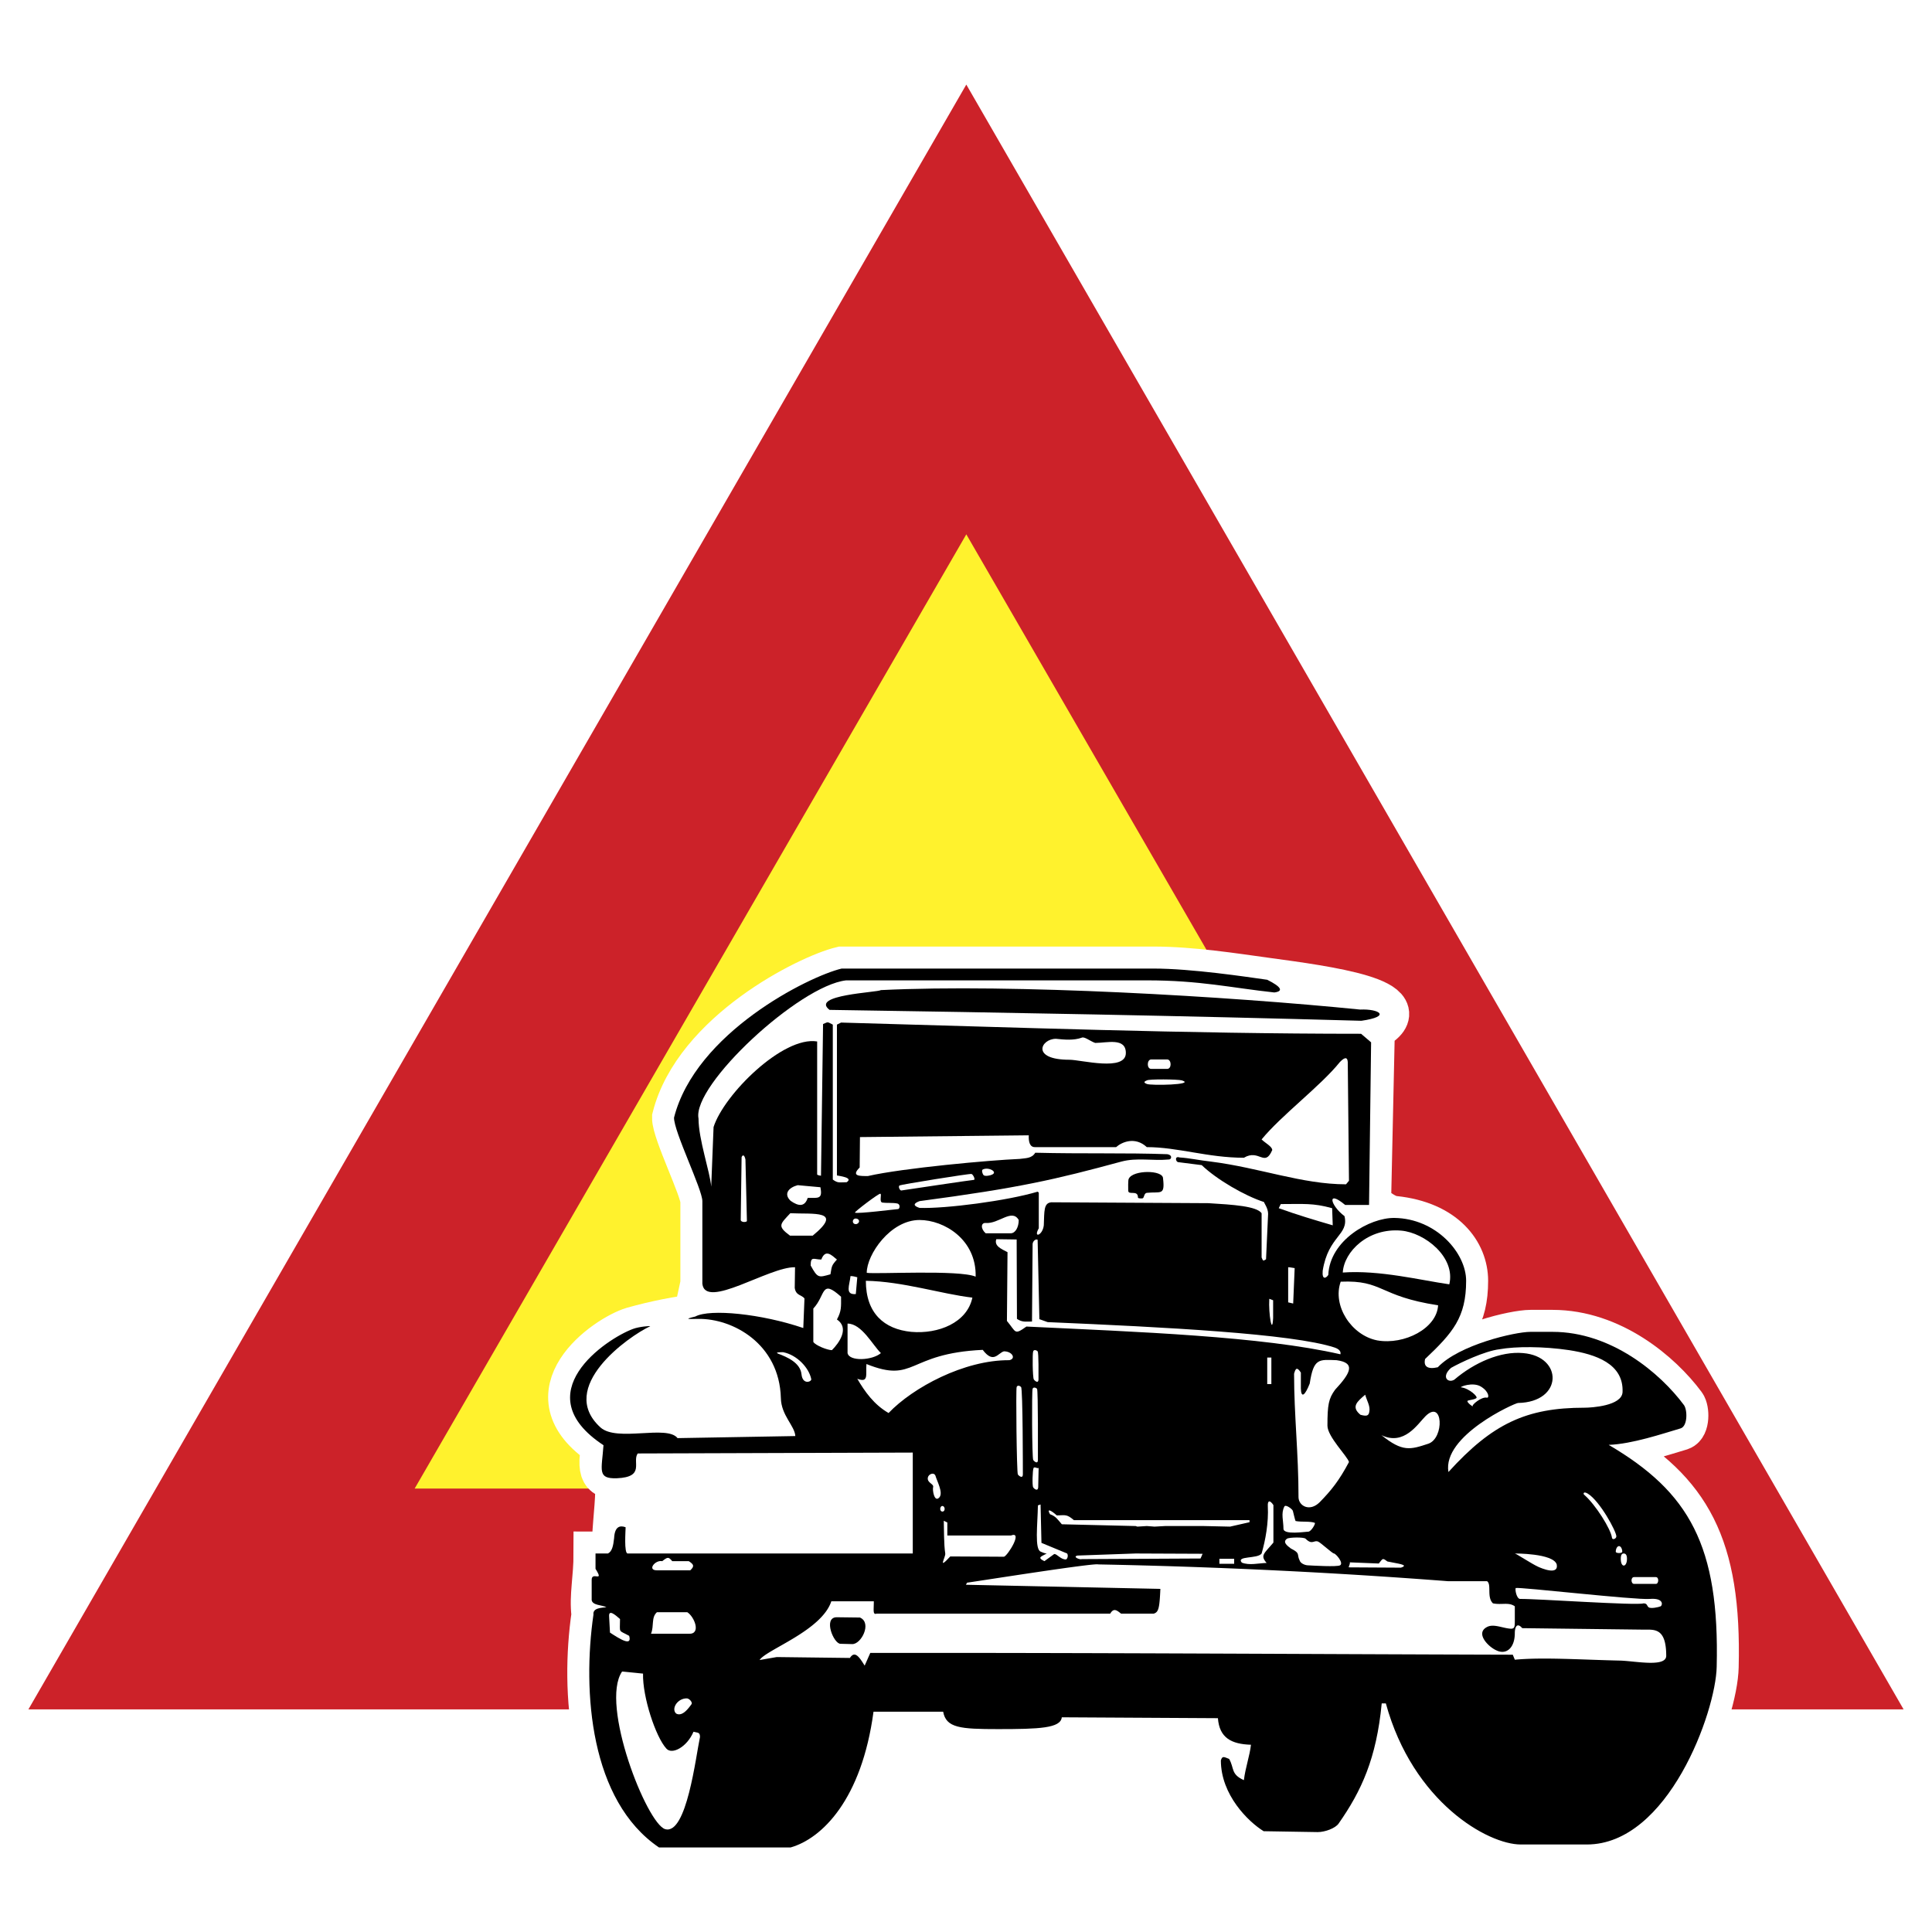
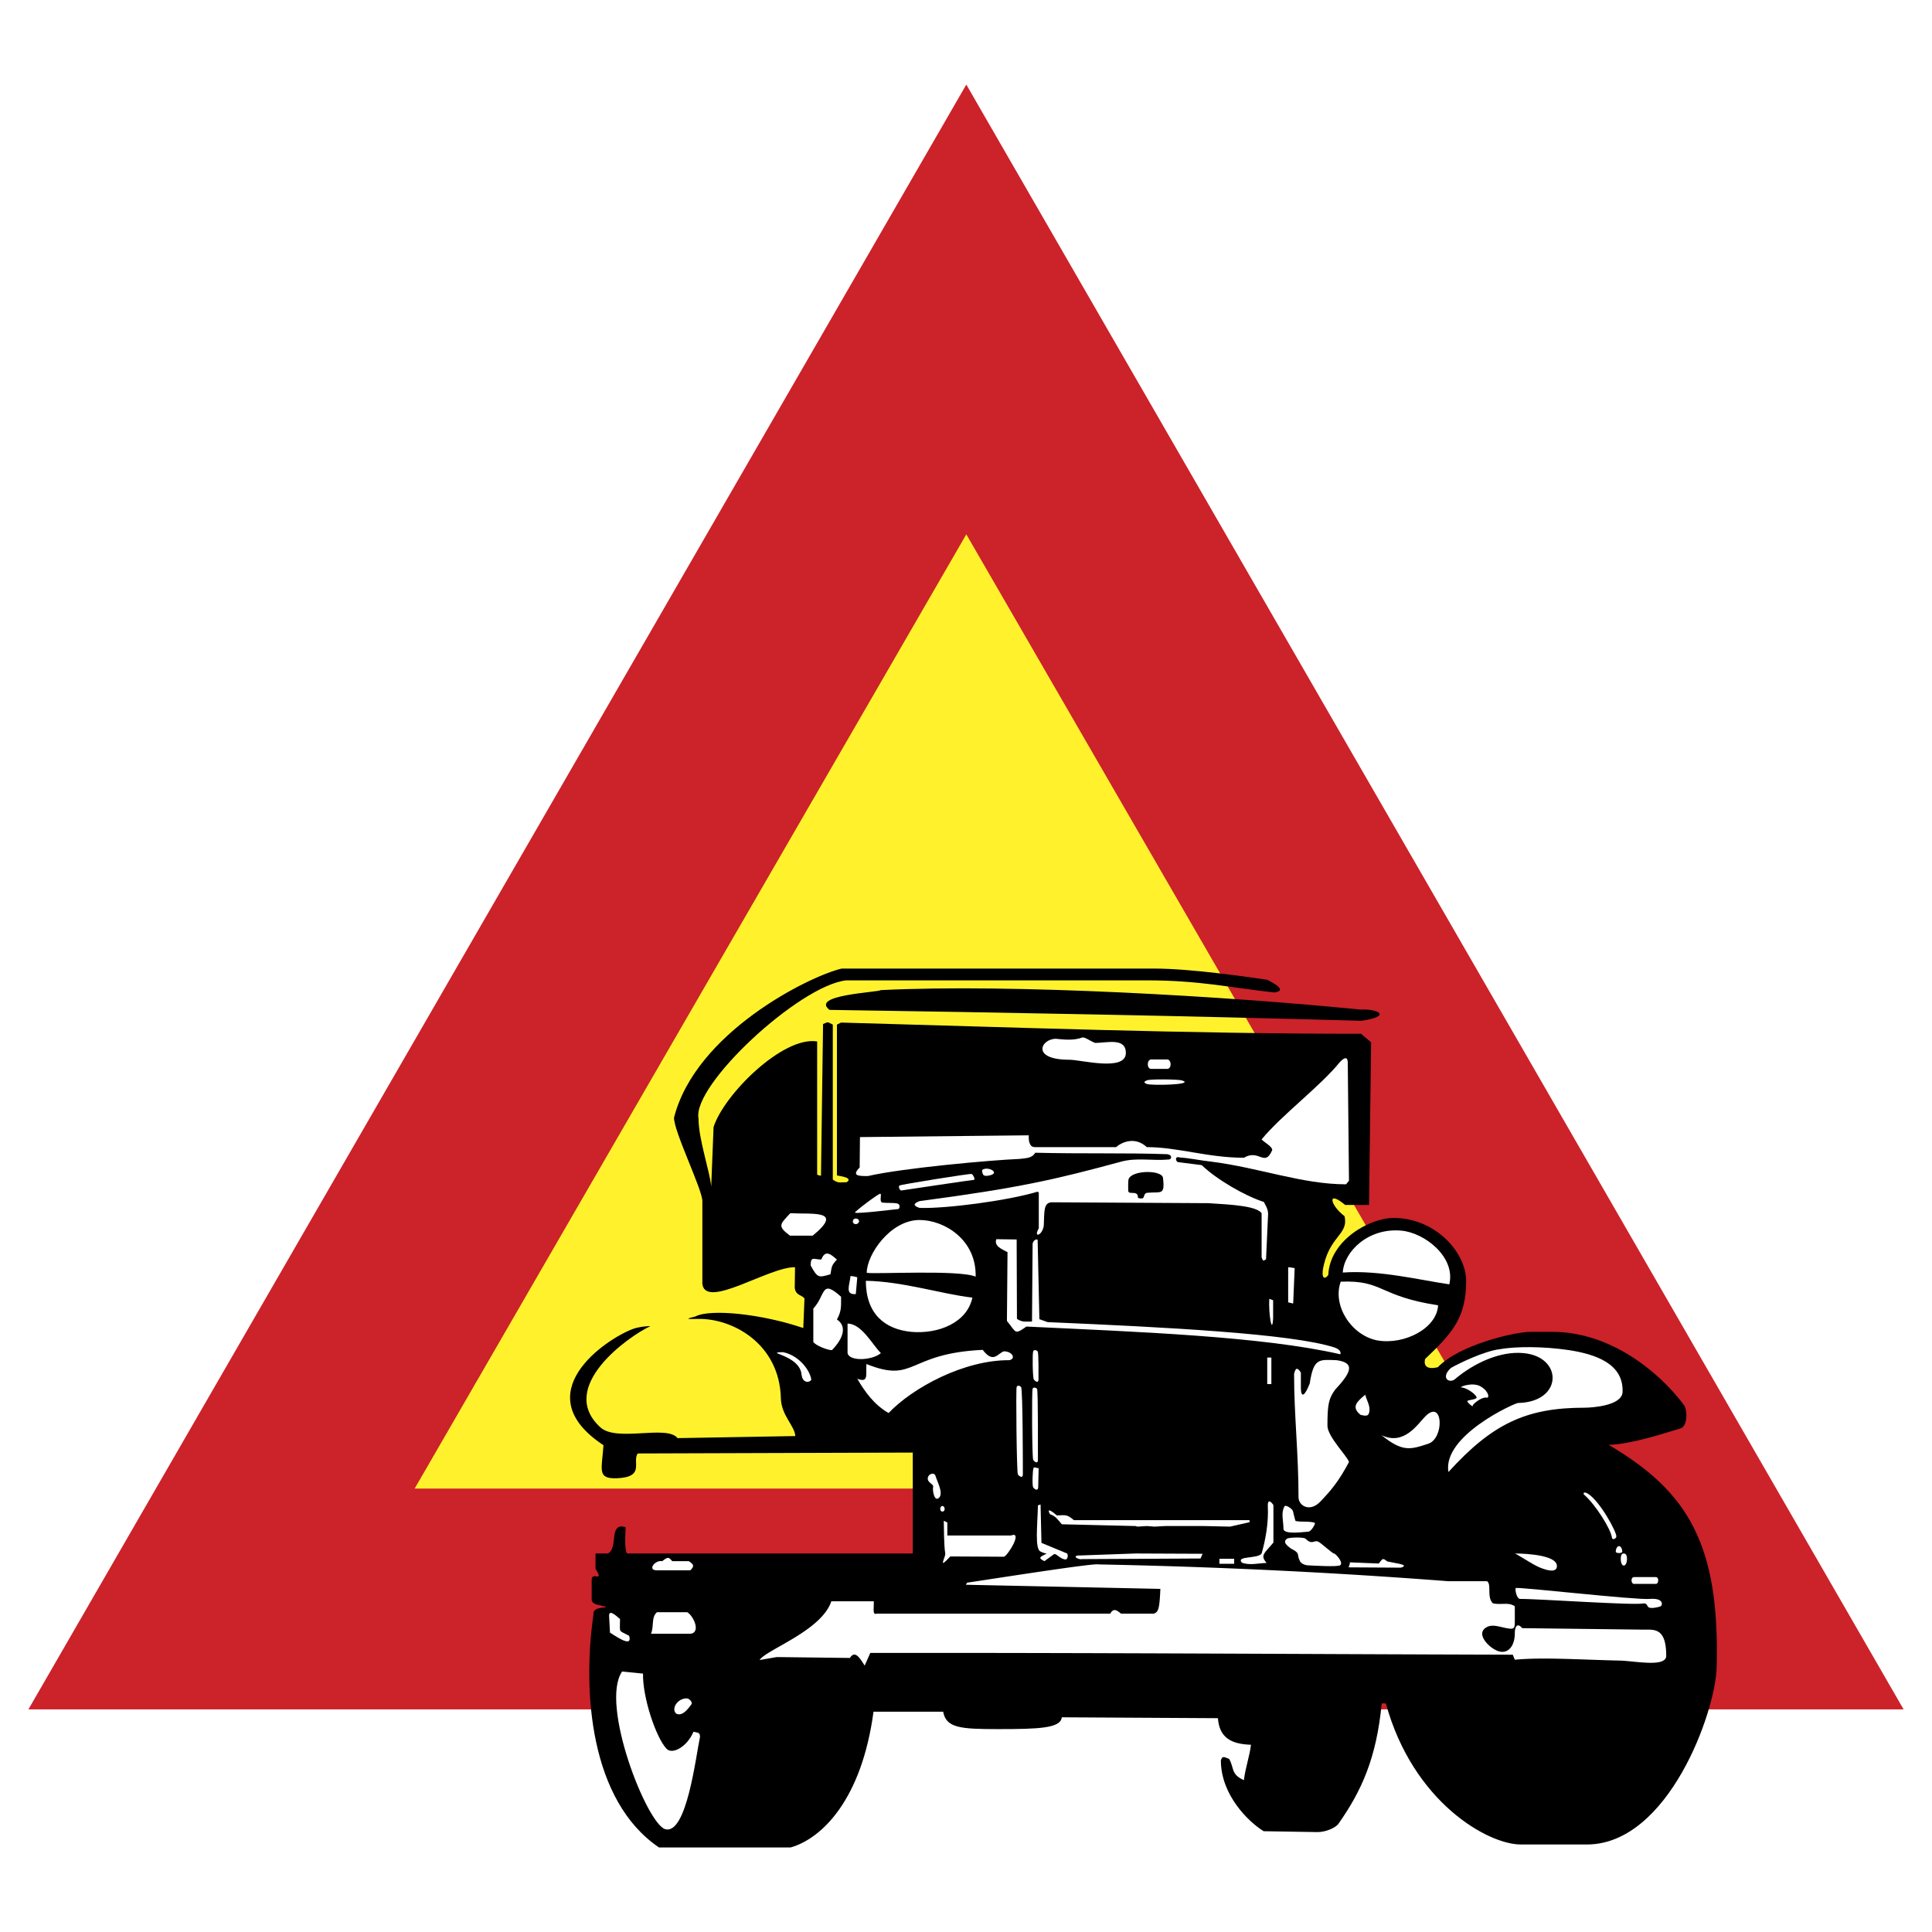
<svg xmlns="http://www.w3.org/2000/svg" width="2500" height="2500" viewBox="0 0 192.756 192.756">
  <g fill-rule="evenodd" clip-rule="evenodd">
    <path fill="#fff" d="M0 0h192.756v192.756H0V0z" />
    <path fill="#cc2229" d="M96.409 8.438L2.834 170.546h187.088L96.409 8.438z" />
    <path fill="#fff22d" d="M96.409 53.311l-55.04 95.206h110.08l-55.04-95.206z" />
-     <path d="M65.746 184.319c-6.861-4.652-7.655-15.518-6.537-23.232-.236-1.884.206-3.592.206-6.095 1.443 0 1.678.177 1.855-1.531.088-2.002.442-4.445.265-5.977-.883-.324-2.002.117-1.325-3.298-7.833-5.153.265-10.807 2.944-11.602 2.179-.618 4.858-1.148 6.213-1.236l.707-3.269v-8.244c0-1.178-2.856-6.949-2.826-8.333 2.149-8.451 13.397-14.075 16.724-14.87h31.095c3.826 0 7.949.648 11.365 1.119 5.83.795 15.664 2.091 10.541 4.888l-.383 17.578c.824.442 1.59 1.208 2.531 1.296 5.035.53 7.156 3.504 7.156 6.271 0 3.651-1.326 5.183-4.094 7.803-.176.736.236 1.061 1.266.825 2.121-2.238 7.686-3.533 9.246-3.533h2.209c5.859 0 10.746 4.122 13.102 7.302.354.471.385 2.091-.322 2.326-1.797.529-4.83 1.561-7.186 1.648 8.039 4.712 11.072 10.07 10.777 22.143-.088 4.477-4.83 17.726-12.955 17.726h-6.596c-3.27 0-10.748-4.21-13.457-14.074h-.412c-.529 5.506-2.031 8.745-4.299 11.983-.324.472-1.355.854-2.09.854l-5.389-.088c-1.531-.942-4.27-3.622-4.27-7.067.383-1.266.205 2.65-.295-4.211l-15.576-.088c-.117 1.09-2.238 1.178-6.359 1.178-3.77 0-5.183-.117-5.477-1.736h-6.949c-1.178 8.773-5.153 12.66-8.274 13.544H65.746z" fill="#fff" stroke="#fff" stroke-width="4.387" stroke-linecap="round" stroke-miterlimit="2.613" />
    <path d="M65.746 184.319c-6.861-4.652-7.655-15.518-6.537-23.232-.088-.677.825-.677 1.295-.735-.471-.236-1.384-.177-1.472-.707v-2.031c0-.884 1.296.354.383-1.09v-1.531h1.237c.412-.206.53-.736.618-1.531.059-1.178.589-1.296 1.148-1.089 0 .294-.177 2.62.206 2.62h28.443v-10.07l-27.442.089c-.589.824.795 2.355-2.09 2.474-1.973.059-1.501-.796-1.325-3.298-7.833-5.153.236-10.601 2.944-11.602.619-.235 1.826-.324 1.708-.265-2.149 1.001-9.363 6.095-4.947 10.099 1.649 1.473 6.625-.294 7.685 1.061l11.749-.206c-.059-1.031-1.414-2.061-1.443-3.799-.147-5.388-4.77-7.949-8.274-7.891-.677 0-1.62.088-.265-.235 1.473-.796 6.625-.266 10.777 1.147l.118-2.943c-.265-.384-.854-.266-.972-1.061l.03-2.061c-2.591-.06-8.951 4.269-9.246 1.648v-8.244c0-1.178-2.856-6.949-2.826-8.333 2.149-8.451 13.397-14.075 16.724-14.87h31.095c3.826 0 9.273.824 11.365 1.119 1.412.707 1.648 1.148.705 1.266-4.328-.471-7.42-1.207-12.689-1.207H84.414c-4.682.53-15.37 10.453-14.723 13.78 0 2.091 1.149 5.33 1.267 6.802l.235-5.947c1.03-3.239 6.919-9.099 10.335-8.539v13.279c.088.088.383.117.383.117l.206-15.134c.53-.206.354-.265.972.059v15.458c.53.383.648.266 1.384.266.707-.472-.736-.618-.972-.678v-15.046l.412-.206c17.166.471 34.392 1.119 51.882 1.119l1 .854-.205 16.224h-2.385c-1.855-1.56-1.502.03-.061 1.119.443 1.914-1.619 1.943-2.178 5.447-.088 1.001.383.707.559.412.148-3.444 4.123-5.712 6.596-5.683 4.182.059 7.156 3.504 7.156 6.271 0 3.651-1.326 5.183-4.094 7.803-.176.736.236 1.061 1.266.825 2.121-2.238 7.686-3.533 9.246-3.533h2.209c5.859 0 10.746 4.122 13.102 7.302.354.471.385 2.091-.322 2.326-1.797.529-4.83 1.561-7.186 1.648 8.039 4.712 11.072 10.07 10.777 22.143-.088 4.477-4.83 17.726-12.955 17.726h-6.596c-3.27 0-10.748-4.21-13.457-14.074h-.412c-.529 5.506-2.031 8.745-4.299 11.983-.324.472-1.355.854-2.09.854l-5.389-.088c-1.531-.942-4.27-3.622-4.27-7.067.146-.471.293-.354.824-.146.529.912.146 1.53 1.473 2.119.146-1.236.588-2.443.705-3.533-1.941-.059-3.15-.678-3.297-2.65l-15.576-.088c-.117 1.09-2.238 1.178-6.359 1.178-3.77 0-5.183-.117-5.477-1.736h-6.949c-1.178 8.773-5.153 12.66-8.274 13.544-5.417-.002-9.922-.002-13.131-.002z" />
    <path fill="#fff" d="M121.66 155.522h1.473v.5h-1.473v-.5zM85.385 121.572c.177 0 .324.118.324.266 0 .146-.147.294-.324.294-.412 0-.383-.56 0-.56zM85.297 120.983c-.088-.059 2.385-1.942 2.532-1.884.177.029-.146.824.207.883.354.059 1.089 0 1.472.089.354.059.265.56.088.56-.147 0-4.093.5-4.299.352zM98.047 116.685c.559-.294 1.531.236.941.501-.146.088-.707.206-.854.059-.146-.178-.206-.501-.087-.56zM89.919 118.775c-.147 0-.324-.383-.177-.501.118-.088 7.037-1.207 7.185-1.147.176.059.413.589.235.589-.175 0-6.859 1.001-7.243 1.059zM66.364 182.494c-1.825-.53-6.536-12.456-4.299-15.725l2.091.207c-.059 2.326 1.266 6.33 2.326 7.479.56.647 2.061-.147 2.708-1.678.442.117.648.029.648.529-.412 1.885-1.325 9.805-3.474 9.188z" />
    <path d="M67.571 171.01c-.206-.059-.294-.294-.294-.471 0-.501.53-1.09 1.236-1.09.265 0 .619.412.471.589-.323.442-.854 1.149-1.413.972zM151.871 162.441l11.984.147c1.09.029 2.385-.324 2.385 2.621-.029 1.147-3.004.53-4.535.471-4.004-.089-7.773-.354-10.57-.089l-.205-.5c-21.436-.059-42.637-.206-64.102-.177l-.56 1.266c-.5-.794-.972-1.56-1.472-.765l-7.302-.089-1.708.295c.648-1.031 6.184-2.915 7.155-5.86h4.24c0 .884-.118 1.355.265 1.237h23.319c.354-.618.678-.324 1.09 0h3.238c.502-.147.59-.53.678-2.474l-19.404-.412.118-.206c1.825-.265 12.631-1.973 13.073-1.825a609.32 609.32 0 0 1 34.951 1.678h3.857c.471.324-.059 1.59.588 2.209.885.177 1.562-.147 2.18.294v1.296c0 .736 0 .912-.354.941-.824-.029-1.736-.529-2.414-.176-1.207.618.117 1.973.912 2.326 1.002.5 1.855-.236 1.855-1.708.002-.646.238-1.087.738-.5z" fill="#fff" />
-     <path d="M83.854 164.002c-.677 0-1.737-2.591-.412-2.649l2.355.029c1.237.53.118 2.709-.795 2.649l-1.148-.029z" />
    <path d="M60.858 162.884l-.088-1.649c-.029-.677.618-.117 1.089.295 0 1.472-.206 1.06.913 1.678.323 1.118-.972.294-1.914-.324zM64.951 163.001c.324-.795 0-1.619.589-2.149h3.033c.707.442 1.414 2.209.147 2.149h-3.769zM116.479 162.648c-.883-.06-.678-.589-.766-1.296-.324-.589.973-.324 2.326-.383.059-.647.117-1.267.178-1.885.117-.735-.443-1.06-1.148-.206-.324.147-1.09 0-.943-.295-.059-.677-.236-1.472.324-1.354h2.09c.295 0 .354.176.383.795 9.629.146 15.43.854 25.559 1.089 1.561-.029 6.418 1.267 2.738 2.415-9.393 0-18.256-.501-28.09-.501-.059.825.088 1.679-.5 1.648-.737-.027-1.444-.027-2.151-.027zM65.54 156.671c-1.001 0-.177-1.061.53-.913.56-.441.619-.441 1.001 0h1.649c.5.324.589.5.147.913H65.54zM130.436 156.17c-.295-.029-.678-.206-.766-.471-.324-.648.117-.707-.883-1.207-.295-.236-.885-.619-.383-.973.205-.146 1.678-.176 1.854 0 .678.678.826.089 1.268.295.264.118 1.412 1.178 1.561 1.178.176 0 1 .942.617 1.178-.294.177-2.768.029-3.268 0zM134.588 156.376c-.09-.029.117-.265.088-.5l2.885.117c.412-.501.354-.589.854-.206.914.206 2.268.324 1.355.619l-5.182-.03zM94.808 155.287c-1.325 1.442-.442.059-.5-.295-.147-.913-.118-2.473-.147-3.268l.354.176v1.296h6.36c1.207-.471-.324 2.002-.707 2.12-1.68 0-3.211-.029-5.36-.029zM104.201 155.758c-.797-.383-.266-.471.234-.766-.029 0-.205 0-.588-.177-.648-.206-.324-2.709-.295-4.623l.266-.088.088 3.828 2.561 1.06c.119.177.061.471-.088.589-.529.06-.941-.589-1.207-.53l-.971.707zM107.939 155.552c-.205.089-.973-.235-.441-.354l5.801-.206 6.684.029-.205.471-11.839.06zM123.898 155.905c-.617-.707 1.59-.354 1.973-.913.383-1.325.707-3.062.619-4.74-.029-.56.205-.618.559-.089v3.739c-.912 1.09-1.354 1.267-.678 2.032-.853.03-1.707.265-2.473-.029zM113.299 152.254c-2.443-.059-4.918-.117-7.361-.177-.412-.471-.588-.795-1.178-1.001-.354-.618.088-.412.678.118.912-.03 1-.118 1.707.471h17.52v.206l-1.943.441-2.621-.059h-3.857l-1.059.059-.766-.059-.943.059-.177-.058zM128.051 152.52c0-.795-.266-1.531.088-2.209.117-.266.824.265.854.441 0 0 .236 1.001.266 1.001.617.118 1.414 0 1.914.177.117.059-.354.884-.648.884s-2.474.353-2.474-.294zM93.1 148.367c.088-.324-.618-.412-.53-.942.059-.354.618-.589.766-.177.147.53.794 1.679.383 2.15-.502.559-.708-.765-.619-1.031zM129.553 149.398c0-4.417-.443-8.186-.443-12.338.148-.56.295-.707.678-.117v1.59c.029 1.001.412.706.885-.501.383-2.562.941-2.385 2.678-2.326 1.975.265 1.355 1.325-.146 2.944-.648.884-.766 1.502-.766 3.592 0 1.09 2.002 3.062 2.15 3.622-1.002 1.885-1.768 2.827-2.916 4.005-1.001 1.001-2.091.383-2.12-.471zM144.51 146.865c-.619-3.621 6.625-6.89 6.949-6.89 4.506-.088 4.506-4.652.5-4.977-2.238-.206-4.857.942-6.859 2.65-.619.383-1.355-.265-.324-1.178.883-.501 3.355-1.679 4.828-1.855 1.619-.294 4.387-.294 6.949.089 2.65.412 5.447 1.354 5.33 4.182-.059 1.384-3.121 1.561-3.799 1.561-5.801 0-9.188 1.59-13.574 6.418zM137.826 143.185c2.268 1.09 3.621-1.118 4.387-1.884 1.768-1.767 1.914 2.179.295 2.738-1.797.589-2.563.854-4.682-.854zM135.734 141.153c-.971-.795-.322-1.325.473-2.002.146.56.529 1.148.412 1.678-.058.472-.324.472-.885.324zM88.654 140.977c-1.443-.824-2.385-2.149-3.122-3.416 1.178.442.825-.441.913-1.472 4.917 1.973 4.004-1.06 11.602-1.413 1.088 1.442 1.531.294 2.119.146.824 0 1.236.736.531.884-4.506-.029-9.629 2.738-12.043 5.271zM79.967 137.119c-.118-1.178-1.472-1.736-2.326-2.061-.441-.177.471-.147.501-.147 1.354.265 2.562 1.531 2.797 2.68.059.264-.854.618-.972-.472zM84.561 134.999v-2.944c1.413 0 2.502 2.149 3.327 2.944-.854.736-3.151.855-3.327 0zM100.461 131.79l.059-6.86c-.619-.324-1.354-.619-1.119-1.296l2.031.029.029 7.921c.531.354.855.265 1.502.265l.061-7.743c.027-.295.322-.53.5-.413l.176 7.921.824.294c11.719.501 24.381 1.149 28.621 2.532.529.177.648.442.588.678-7.832-1.796-20.197-2.237-31.328-2.768-1.237.882-1.003.559-1.944-.56zM81.145 133.881v-3.328c1.266-1.354.736-3.003 2.768-1.177 0 .972.059 1.413-.412 2.267 1.267.854.236 2.326-.5 3.062-.443 0-1.649-.472-1.856-.824zM137.414 133.733c-2.592-.501-4.506-3.475-3.652-5.859 4.27-.177 3.74 1.442 9.717 2.355-.118 2.297-3.356 3.975-6.065 3.504zM90.92 132.88c-2.708-.266-4.534-1.855-4.534-5.095 3.681.06 7.567 1.325 10.629 1.679-.529 2.503-3.386 3.651-6.095 3.416z" fill="#fff" />
    <path d="M126.637 129.582l.383.146v1.767c-.088 1.826-.471-.412-.383-1.913zM129.021 130.053l-.5-.117v-3.504c.205 0 .412.059.648.088l-.148 3.533zM85.385 129.11c-1.119.089-.618-.884-.53-1.796.265 0 .442.059.677.118l-.147 1.678zM133.969 126.961c.117-2.09 2.533-4.476 5.83-4.182 2.355.207 5.447 2.65 4.799 5.359-2.856-.411-6.979-1.443-10.629-1.177zM80.88 126.255c0-.973.324-.59 1.06-.59.412-1.089 1.031-.441 1.561 0-.559.618-.5.648-.647 1.473-1.179.324-1.267.412-1.974-.883zM86.475 126.99c0-1.825 2.355-5.271 5.271-5.271 2.444 0 5.683 1.943 5.595 5.653-1.621-.705-9.924-.234-10.866-.382zM125.871 125.459v-4.416c-.5-.707-2.855-.854-5.299-1.002l-15.666-.088c-.795.059-.705.884-.766 2.297-.117 1.03-1.09 1.325-.5.295v-3.563l-.117-.088c-3.033.912-9.187 1.708-11.778 1.619-.647-.206-.647-.441 0-.677 9.981-1.325 13.515-2.15 20.14-3.946 1.531-.412 3.092-.059 4.711-.206.266.029.443-.441-.146-.53-4.033-.146-8.51-.029-13.162-.146-.354.589-.971.53-1.561.618-2.914.118-11.66.912-15.134 1.708-.824 0-1.708.029-.824-.854l.029-3.032 16.843-.177c-.029.618.088 1.207.646 1.178h8.068c.559-.5 1.885-1.09 3.062 0 3.092 0 6.094 1.06 9.688 1.06 1.531-.913 2.061 1.001 2.826-.766 0-.354-.707-.706-1.061-1.06 1.943-2.385 5.918-5.359 7.803-7.715.561-.589.824-.5.795.206l.119 11.631-.295.354c-4.387 0-8.598-1.649-13.486-2.268-1.09-.118-2.148-.353-3.121-.412-.529-.177-.383.472-.117.472l2.326.294c1.502 1.442 4.299 3.062 6.213 3.681 0 .088.412.618.412 1.178l-.207 4.534c-.353.234-.292.116-.441-.179zM78.819 123.28c-1.325-.972-.971-1.148.029-2.237 2.268.117 5.389-.354 2.238 2.237h-2.267z" fill="#fff" />
-     <path d="M98.34 123.045c-.529-.471-.471-1.061 0-1.03 1.297.117 2.621-1.473 3.299-.295 0 .707-.324 1.296-.766 1.325H98.34zM73.902 121.72l.088-6.271c.118-.295.294-.206.383.235l.147 6.125c0 .146-.589.175-.618-.089zM132.967 122.25c-1.912-.56-3.504-1.031-5.387-1.708l.205-.412c2.297 0 3.209-.118 5.123.412l.059 1.708zM78.878 119.806c-.736-.706-.177-1.325.707-1.561.766.06 1.502.147 2.268.206.235 1.208-.206 1.061-1.266 1.061-.295.913-.914.853-1.709.294z" fill="#fff" />
    <path d="M82.765 100.756c-1.973-1.502 4.799-1.738 5.124-1.974 13.221-.647 34.627.619 47.817 1.943 1.855-.088 3.182.678.119 1.119-17.874-.5-35.511-.823-53.06-1.088z" />
    <path d="M112.326 105.055c0 1.884-4.475.677-5.623.677-3.887 0-2.855-2.091-1.354-2.091.854.089 1.795.177 2.59-.117.266-.118.824.353 1.326.529 1.178 0 3.061-.559 3.061 1.002zM102.051 147.102c0-.354 0-8.539-.178-8.716-.176-.177-.381-.177-.441 0-.088.177 0 8.509.119 8.716.117.176.5.441.5 0zM103.553 145.658c0-.354.029-6.979-.088-7.096-.148-.147-.383-.177-.441 0-.09.176-.061 6.89.059 7.096.116.177.47.442.47 0zM103.611 137.62c0-.354.029-2.68-.088-2.798-.148-.146-.383-.176-.441 0-.09.177-.059 2.592.059 2.798.117.177.47.442.47 0zM103.582 148.396c.059-2.385.059-1.914-.029-1.914-.117 0-.383-.176-.441 0-.088.177-.148 1.738-.029 1.914.116.177.47.413.499 0zM94.013 150.252c.147 0 .235.146.235.294 0 .354-.442.354-.442 0 0-.148.089-.294.207-.294zM114.859 105.702h1.59c.441 0 .471.942 0 .942h-1.59c-.47.001-.441-.942 0-.942zM117.922 107.793c1.412.441-3.121.529-3.504.353-.471-.177-.119-.294 0-.353.176-.147 3.121-.118 3.504 0z" fill="#fff" />
    <path d="M112.562 118.775c0-.147-.029-1.09.059-1.178.412-.884 3.416-.884 3.416-.029.205 1.767-.236 1.295-1.619 1.442-.266.03-.266.442-.383.53-.119.059-.5.029-.5-.059 0-.823-.973-.175-.973-.706z" />
    <path fill="#fff" d="M126.432 135.441h.412v2.65h-.412v-2.65zM145.775 138.415c-.205-.029 1.178-.589 2.002-.059.797.5.826 1.147.561 1.089-.529-.117-1.531.736-1.414.854.236.206-.736-.442-.471-.56.266-.089.59-.089.824-.236.266-.116-.707-.999-1.502-1.088zM151.666 159.526c-.354 0-.531-.942-.443-1.089.383-.118 11.926 1.207 13.369 1.089 1.412-.117 1.295.619 1.09.736-.207.089-1.002.265-1.209.089-.176-.147-.117-.383-.5-.383-.649.236-10.748-.471-12.307-.442zM163.031 157.348h2.178c.324 0 .295.678 0 .678h-2.178c-.324-.001-.353-.678 0-.678zM161.529 154.256c.176 0 .324.266.324.56 0 .177-.648.177-.648 0 0-.295.147-.56.324-.56zM162 154.992c.176 0 .324.118.324.53 0 .854-.619.942-.619 0 0-.412.119-.53.295-.53zM158.055 149.133c-.117-.088-.088-.383.354-.117 1.207.735 2.855 3.769 2.855 4.269 0 .235-.412.412-.441.118-.118-.854-1.62-3.269-2.768-4.27zM155.316 156.082c.205 1.148-1.59.354-1.855.235-.648-.295-2.209-1.325-2.326-1.325 0 0 3.828-.029 4.181 1.09z" />
  </g>
</svg>